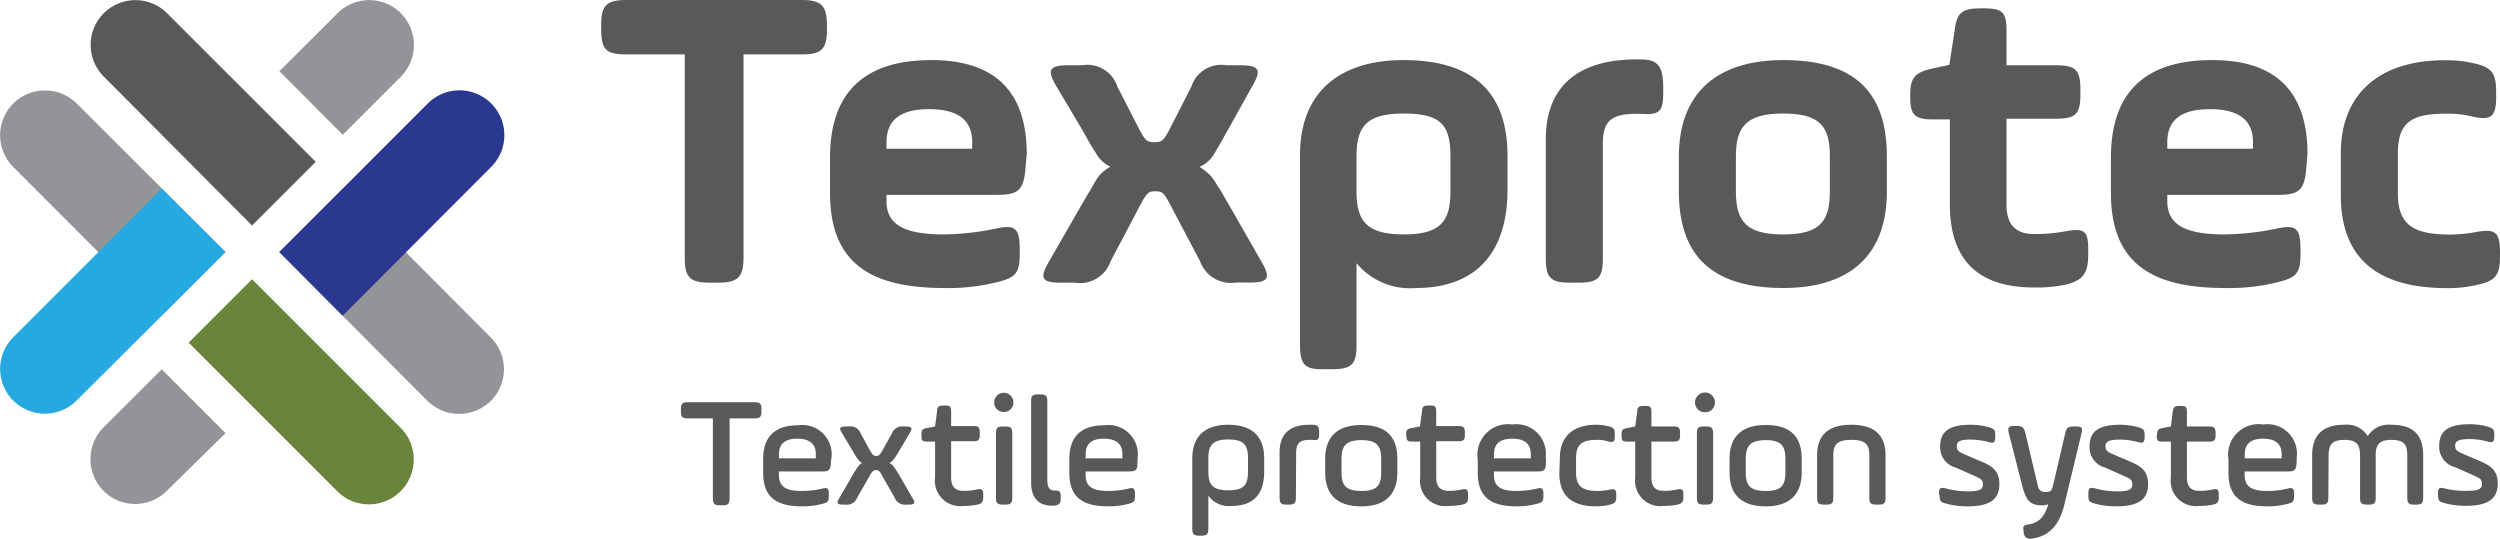
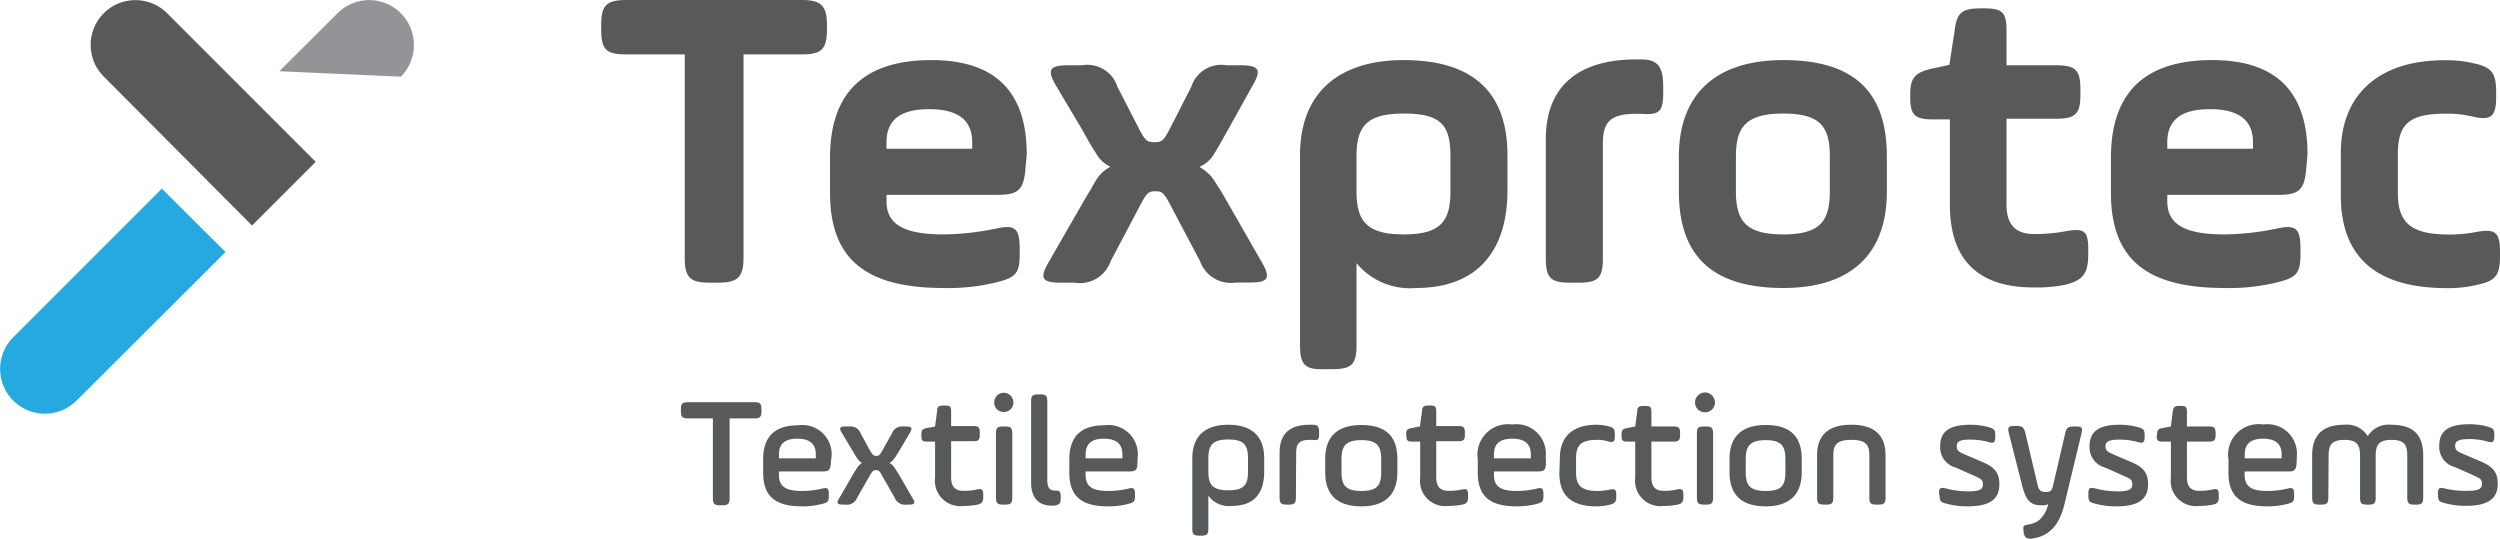
<svg xmlns="http://www.w3.org/2000/svg" id="Calque_1" data-name="Calque 1" viewBox="0 0 188.46 40.65">
  <defs>
    <style>.cls-1{fill:#58595b}.cls-2{fill:#929497}</style>
  </defs>
  <path class="cls-1" d="M45.32 1.9c0-1.47.36-1.9 1.9-1.9h13.22c1.47 0 1.9.43 1.9 1.9v.3c0 1.54-.43 1.9-1.9 1.9h-4.39v15.31c0 1.48-.43 1.9-1.91 1.9h-.62c-1.54 0-1.9-.42-1.9-1.9V4.1h-4.4c-1.54 0-1.9-.36-1.9-1.9zm31.97 10.99c-.16 1.47-.59 1.8-2.13 1.8h-8.33v.49c0 1.71 1.28 2.49 4.3 2.49a20.2 20.2 0 0 0 4-.45c1.41-.3 1.74 0 1.74 1.57v.36c0 1.44-.29 1.77-1.74 2.13a15.14 15.14 0 0 1-4 .43c-5.87 0-8.56-2.17-8.56-7.18V11.9c0-4.92 2.56-7.37 7.64-7.37q7.18 0 7.19 7.08c-.04.46-.08.88-.11 1.28zm-10.46-1.68h6.46v-.49c0-1.67-1.08-2.49-3.25-2.49s-3.21.82-3.21 2.49zm18.85-1.86c.62 1.21.72 1.37 1.35 1.37s.72-.16 1.34-1.37l1.44-2.82a2.37 2.37 0 0 1 2.66-1.61h1c1.47 0 1.67.33.91 1.61l-1.84 3.31c-.43.75-.73 1.31-1 1.74a2.38 2.38 0 0 1-1.12 1 4 4 0 0 1 .89.72 6 6 0 0 1 .52.79c.14.16.56.92.73 1.21l2.52 4.4c.75 1.28.56 1.6-.92 1.6h-1a2.46 2.46 0 0 1-2.69-1.6l-2.06-3.9c-.66-1.28-.76-1.38-1.31-1.38s-.66.1-1.32 1.38l-2.06 3.9A2.45 2.45 0 0 1 81 21.31h-1c-1.47 0-1.67-.32-.92-1.6l2.53-4.4.36-.62c.36-.56.36-.62.59-1a2.79 2.79 0 0 1 1.15-1.12 2.37 2.37 0 0 1-.92-.75l-.4-.63-.22-.36-.56-1-1.96-3.3c-.76-1.28-.56-1.61.92-1.61h1a2.37 2.37 0 0 1 2.66 1.61zM98 11.71c0-4.89 3.11-7.18 7.8-7.18q7.83 0 7.84 7.18v2.62c0 4.72-2.39 7.38-6.89 7.38a5.24 5.24 0 0 1-4.49-1.87V26c0 1.47-.36 1.83-1.84 1.83h-.59C98.37 27.87 98 27.51 98 26zm11.34.09c0-2.32-.65-3.24-3.51-3.24s-3.57 1-3.57 3.24v2.63c0 2.26.79 3.24 3.57 3.24s3.51-1 3.51-3.24zm11.49 7.68c0 1.47-.36 1.83-1.84 1.83h-.62c-1.48 0-1.84-.36-1.84-1.83v-9c0-3.9 2.36-6 6.82-6h.36c1.28 0 1.67.55 1.67 2.09V7c0 1.45-.32 1.68-1.67 1.58h-.36c-2 0-2.52.65-2.52 2.26zm5.73-5.05V11.8c0-4.68 2.76-7.27 7.87-7.27 5.35 0 7.81 2.39 7.81 7.27v2.63c0 4.72-2.69 7.28-7.81 7.28-5.34 0-7.87-2.4-7.87-7.28zm11.38-2.63c0-2.26-.72-3.24-3.51-3.24s-3.57 1-3.57 3.24v2.63c0 2.26.79 3.24 3.57 3.24s3.51-1 3.51-3.24zM144 7.18c0-1.31.33-1.7 1.61-2l1.34-.29.4-2.59c.16-1.35.55-1.67 2-1.67h.2c1.41 0 1.71.29 1.71 1.7v2.59h3.73c1.48 0 1.84.36 1.84 1.83v.37c0 1.47-.36 1.83-1.84 1.83h-3.73v6.5c0 1.47.68 2.19 2.06 2.19a11.92 11.92 0 0 0 2.3-.19c1.47-.27 1.8-.1 1.8 1.34v.36c0 1.48-.39 2-1.8 2.33a10.85 10.85 0 0 1-2.3.19c-4.23 0-6.33-2.09-6.33-6.26V9h-1.31C144.3 9 144 8.62 144 7.31zm29.84 5.71c-.16 1.47-.59 1.8-2.13 1.8h-8.33v.49c0 1.71 1.28 2.49 4.3 2.49a20.2 20.2 0 0 0 4-.45c1.41-.3 1.74 0 1.74 1.57v.36c0 1.44-.29 1.77-1.74 2.13a15.14 15.14 0 0 1-4 .43c-5.87 0-8.55-2.17-8.55-7.18V11.9q0-7.38 7.64-7.37 7.17 0 7.18 7.08c-.04.46-.08.88-.11 1.28zm-10.46-1.68h6.46v-.49c0-1.67-1.08-2.49-3.25-2.49s-3.21.82-3.21 2.49zm13.08.33c0-4.33 2.76-7 7.84-7a9 9 0 0 1 2.13.22c1.41.3 1.74.73 1.74 2.2v.36c0 1.48-.39 1.77-1.74 1.48a7.83 7.83 0 0 0-2.06-.23c-2.63 0-3.61.69-3.61 3v3c0 2.33 1.11 3.11 3.9 3.11a11 11 0 0 0 2-.19c1.44-.26 1.8 0 1.8 1.51v.32c0 1.48-.36 1.87-1.8 2.17a9.23 9.23 0 0 1-2.2.23c-5.34 0-8-2.33-8-7zM51.33 30.85c0-.42.11-.53.54-.53h5c.42 0 .53.11.53.53V31c0 .43-.11.54-.53.54H55v6c0 .44-.11.55-.55.55h-.17c-.43 0-.54-.11-.54-.55v-6h-1.87c-.43 0-.54-.11-.54-.54zM62.63 35c-.05.44-.17.54-.61.54h-3.3v.26c0 .87.5 1.21 1.7 1.21a6.66 6.66 0 0 0 1.58-.18c.38-.1.48 0 .48.41v.15c0 .4-.07.48-.48.59a5.88 5.88 0 0 1-1.55.19c-2 0-2.92-.75-2.92-2.54v-1c0-1.72.88-2.57 2.64-2.57a2.21 2.21 0 0 1 2.51 2.45c-.03.14-.04.31-.05.49zm-3.91-.45h2.78v-.3c0-.78-.46-1.18-1.4-1.18s-1.38.4-1.38 1.18zm6.84-.63c.22.38.3.45.5.45s.26-.06.48-.45l.7-1.25a.81.81 0 0 1 .88-.52h.16c.47 0 .53.12.29.51L67.78 34c-.37.62-.49.77-.73.9a.86.86 0 0 1 .31.26 1.91 1.91 0 0 1 .15.21l.27.43 1 1.73c.25.39.19.51-.29.51h-.16a.83.83 0 0 1-.89-.53l-.92-1.61c-.22-.42-.28-.46-.48-.46s-.28.07-.5.46l-.92 1.61a.82.82 0 0 1-.89.53h-.16c-.48 0-.54-.12-.29-.51l1-1.73c.36-.6.47-.77.71-.9-.24-.13-.35-.28-.71-.9l-.8-1.34c-.25-.39-.19-.51.29-.51H64a.81.81 0 0 1 .88.52zm3.9-1.17c0-.33.08-.42.4-.48l.63-.12.15-1.15c0-.34.14-.43.48-.43h.16c.34 0 .42.09.42.43v1.12h1.67c.39 0 .49.08.49.5v.14c0 .41-.1.5-.49.5H71.7V36c0 .69.31 1 .93 1a4 4 0 0 0 1-.1c.39-.08.49 0 .49.41v.15c0 .39-.1.51-.49.59a5.2 5.2 0 0 1-1 .09A1.91 1.91 0 0 1 70.49 36v-2.71h-.61c-.34 0-.42-.09-.42-.42zm5.71-2.94a.72.72 0 0 1 1 0 .74.74 0 0 1 0 1.06.76.76 0 0 1-1 0 .74.74 0 0 1 0-1.06zm-.09 2.87c0-.43.11-.53.54-.53h.15c.43 0 .54.1.54.53v4.82c0 .43-.11.54-.54.54h-.15c-.43 0-.54-.11-.54-.54zm2.65-2.42c0-.43.11-.53.53-.53h.16c.42 0 .53.1.53.53v5.88c0 .63.18.84.56.84s.45.06.45.47v.12c0 .39-.09.47-.49.55h-.16c-1 0-1.58-.56-1.58-1.76zM85.74 35c0 .44-.17.54-.61.54h-3.29v.26c0 .87.49 1.21 1.69 1.21a6.66 6.66 0 0 0 1.55-.18c.38-.1.48 0 .48.41v.15c0 .4-.07.48-.48.59a5.88 5.88 0 0 1-1.55.19c-2 0-2.92-.75-2.92-2.54v-1c0-1.72.88-2.57 2.64-2.57a2.21 2.21 0 0 1 2.51 2.45c0 .14-.01.31-.02.49zm-3.9-.45h2.77v-.3c0-.78-.46-1.18-1.4-1.18s-1.37.4-1.37 1.18zm8.04 0c0-1.7 1-2.53 2.71-2.53s2.71.8 2.71 2.53v1c0 1.72-.82 2.59-2.47 2.59a1.88 1.88 0 0 1-1.74-.78v2.49c0 .42-.11.53-.54.53h-.14c-.43 0-.53-.11-.53-.53zm4.2 0c0-1-.31-1.42-1.48-1.42s-1.51.42-1.51 1.42v1c0 1 .33 1.41 1.51 1.41s1.48-.41 1.48-1.41zm3.61 2.95c0 .43-.11.54-.54.54H97c-.43 0-.54-.11-.54-.54v-3.38q0-2.1 2.25-2.1h.23c.4 0 .5.14.5.56v.16c0 .39-.08.48-.5.42h-.23c-.8 0-1 .32-1 1zm2.21-1.9v-1c0-1.66.89-2.56 2.73-2.56s2.71.85 2.71 2.56v1c0 1.65-.89 2.57-2.71 2.57s-2.73-.86-2.73-2.57zm4.22-1c0-1-.34-1.42-1.49-1.42s-1.5.42-1.5 1.42v1c0 1 .33 1.41 1.5 1.41s1.49-.41 1.49-1.41zm1.88-1.85c0-.33.09-.42.41-.48l.63-.12.16-1.15c0-.34.14-.43.49-.43h.15c.34 0 .43.09.43.43v1.12h1.66c.39 0 .5.08.5.5v.14c0 .41-.11.5-.5.5h-1.66V36c0 .69.31 1 .92 1a4.13 4.13 0 0 0 1-.1c.39-.08.48 0 .48.41v.15c0 .39-.09.51-.48.59a5.39 5.39 0 0 1-1 .09 1.9 1.9 0 0 1-2.13-2.14v-2.71h-.62c-.33 0-.42-.09-.42-.42zM116.53 35c0 .44-.17.54-.61.54h-3.3v.26c0 .87.5 1.21 1.7 1.21a6.51 6.51 0 0 0 1.54-.18c.38-.1.49 0 .49.41v.15c0 .4-.07.48-.49.59a5.75 5.75 0 0 1-1.54.19c-2 0-2.92-.75-2.92-2.54v-1A2.3 2.3 0 0 1 114 32a2.22 2.22 0 0 1 2.52 2.45c.03.2.02.37.01.55zm-3.91-.45h2.78v-.3c0-.78-.46-1.18-1.4-1.18s-1.38.4-1.38 1.18zm4.97-.04c0-1.55.93-2.49 2.74-2.49a3.39 3.39 0 0 1 .93.12c.39.09.47.2.47.59v.15c0 .42-.11.5-.49.4a2.57 2.57 0 0 0-.88-.12c-1.14 0-1.55.38-1.55 1.36v1.12c0 1 .45 1.37 1.63 1.37a5.18 5.18 0 0 0 .91-.1c.4-.08.49 0 .49.4v.14c0 .4-.11.5-.5.6a4.07 4.07 0 0 1-1 .12c-1.9 0-2.79-.83-2.79-2.5zm4.65-1.76c0-.33.08-.42.41-.48l.62-.12.15-1.12c0-.34.14-.43.48-.43h.16c.34 0 .43.09.43.43v1.12h1.66c.39 0 .5.08.5.5v.14c0 .41-.11.5-.5.5h-1.66V36c0 .69.3 1 .92 1a4 4 0 0 0 1-.1c.39-.08.49 0 .49.41v.15c0 .39-.1.51-.49.59a5.2 5.2 0 0 1-1 .09 1.91 1.91 0 0 1-2.14-2.14v-2.71h-.61c-.34 0-.42-.09-.42-.42zm5.76-2.94a.74.74 0 0 1 1.06 0 .75.75 0 0 1 0 1.06.77.77 0 0 1-1.06 0 .74.74 0 0 1 0-1.06zm-.08 2.87c0-.43.1-.53.53-.53h.15c.43 0 .54.1.54.53v4.82c0 .43-.11.54-.54.54h-.15c-.43 0-.53-.11-.53-.54zm2.46 2.92v-1c0-1.66.89-2.56 2.73-2.56s2.71.85 2.71 2.56v1c0 1.65-.89 2.57-2.71 2.57s-2.73-.86-2.73-2.57zm4.21-1c0-1-.33-1.42-1.48-1.42s-1.51.42-1.51 1.42v1c0 1 .33 1.41 1.51 1.41s1.48-.41 1.48-1.41zm3.61 2.9c0 .43-.11.54-.53.54h-.16c-.43 0-.53-.11-.53-.54v-3.18c0-1.53.86-2.3 2.58-2.3s2.58.77 2.58 2.3v3.18c0 .43-.11.54-.53.54h-.16c-.43 0-.53-.11-.53-.54v-3.18c0-.81-.3-1.16-1.36-1.16s-1.36.35-1.36 1.16zm7.97-.27c0-.42.09-.51.48-.42a6.43 6.43 0 0 0 1.73.23c.81 0 1.1-.13 1.1-.51s-.15-.44-.76-.71l-1.28-.57a1.57 1.57 0 0 1-1.18-1.62c0-1.1.69-1.61 2.27-1.61a5.11 5.11 0 0 1 1.38.18c.42.13.5.2.5.59v.14c0 .42-.11.51-.49.4a5.05 5.05 0 0 0-1.41-.19c-.77 0-1 .15-1 .49s.15.42.56.61l1.38.59c.87.37 1.27.78 1.27 1.67 0 1.14-.72 1.67-2.4 1.67a5.94 5.94 0 0 1-1.62-.21c-.4-.1-.48-.19-.48-.58zm7.42-.73c.1.48.26.59.64.59s.45-.12.56-.59l.89-3.82c.09-.43.22-.53.66-.53h.16c.43 0 .52.1.41.53L155.63 38c-.39 1.62-1.18 2.46-2.54 2.61-.3 0-.45-.07-.54-.44v-.16c-.08-.33 0-.42.33-.47.81-.11 1.26-.59 1.53-1.53a1.25 1.25 0 0 1-.54.08c-.89 0-1.17-.47-1.44-1.52l-1-3.93c-.1-.43 0-.53.42-.53h.15c.44 0 .57.1.68.53zm3.84.73c0-.42.09-.51.48-.42a6.43 6.43 0 0 0 1.73.23c.81 0 1.1-.13 1.1-.51s-.15-.44-.76-.71l-1.28-.57a1.57 1.57 0 0 1-1.18-1.62c0-1.1.69-1.61 2.27-1.61a5.11 5.11 0 0 1 1.38.18c.42.13.5.2.5.59v.14c0 .42-.11.51-.49.4a5.05 5.05 0 0 0-1.41-.19c-.77 0-1.05.15-1.05.49s.15.42.56.61l1.38.59c.87.37 1.27.78 1.27 1.67 0 1.14-.72 1.67-2.4 1.67a5.94 5.94 0 0 1-1.62-.21c-.4-.1-.48-.19-.48-.58zm5.18-4.48c0-.33.09-.42.41-.48l.63-.12.14-1.12c.05-.34.14-.43.49-.43h.15c.34 0 .43.09.43.43v1.12h1.66c.39 0 .5.08.5.5v.14c0 .41-.11.5-.5.5h-1.66V36c0 .69.31 1 .92 1a4.13 4.13 0 0 0 1-.1c.39-.08.48 0 .48.41v.15c0 .39-.09.51-.48.59a5.39 5.39 0 0 1-1 .09 1.9 1.9 0 0 1-2.13-2.14v-2.71H163c-.33 0-.42-.09-.42-.42zM173.12 35c-.05.44-.17.54-.61.54h-3.3v.26c0 .87.5 1.21 1.7 1.21a6.51 6.51 0 0 0 1.54-.18c.38-.1.49 0 .49.41v.15c0 .4-.07.48-.49.59a5.75 5.75 0 0 1-1.54.19c-2 0-2.92-.75-2.92-2.54v-1a2.3 2.3 0 0 1 2.63-2.63 2.22 2.22 0 0 1 2.52 2.45c0 .2-.01.37-.02.55zm-3.91-.45H172v-.3c0-.78-.46-1.18-1.4-1.18s-1.38.4-1.38 1.18zm6.31 2.95c0 .43-.1.54-.53.54h-.16c-.42 0-.53-.11-.53-.54v-3.18c0-1.53.81-2.3 2.41-2.3a1.84 1.84 0 0 1 1.78.86 1.85 1.85 0 0 1 1.78-.86c1.66 0 2.4.78 2.4 2.3v3.18c0 .43-.11.54-.53.54H182c-.43 0-.53-.11-.53-.54v-3.18c0-.81-.26-1.16-1.18-1.16s-1.2.35-1.2 1.16v3.18c0 .43-.1.54-.53.54h-.12c-.43 0-.53-.11-.53-.54v-3.18c0-.81-.27-1.16-1.18-1.16s-1.19.35-1.19 1.16zm8.26-.27c0-.42.09-.51.47-.42A6.56 6.56 0 0 0 186 37c.8 0 1.1-.13 1.1-.51s-.15-.44-.76-.71l-1.28-.57a1.57 1.57 0 0 1-1.18-1.62c0-1.1.69-1.61 2.27-1.61a5.11 5.11 0 0 1 1.38.18c.41.13.5.2.5.59v.14c0 .42-.11.51-.49.4a5.1 5.1 0 0 0-1.41-.19c-.77 0-1.05.15-1.05.49s.14.42.56.61l1.38.59c.86.37 1.27.78 1.27 1.67 0 1.14-.73 1.67-2.4 1.67a6.06 6.06 0 0 1-1.63-.21c-.39-.1-.47-.19-.47-.58z" />
-   <path class="cls-2" d="M12.19 23.79L1 12.59A3.39 3.39 0 0 1 1 7.8a3.4 3.4 0 0 1 4.78 0L17 19z" />
  <path d="M17 19L5.77 30.2a3.38 3.38 0 0 1-4.77 0 3.38 3.38 0 0 1 0-4.78l11.2-11.2z" fill="#25a9e0" />
-   <path class="cls-2" d="M17 32.65L12.58 37a3.38 3.38 0 0 1-4.78 0 3.4 3.4 0 0 1 0-4.78l4.39-4.38z" />
-   <path d="M19 21.05l11.2 11.2a3.38 3.38 0 0 1 0 4.78 3.38 3.38 0 0 1-4.78 0l-11.2-11.2z" fill="#68853b" />
-   <path class="cls-2" d="M25.83 14.24L37 25.44a3.38 3.38 0 0 1 0 4.78 3.4 3.4 0 0 1-4.78 0L21.05 19z" />
-   <path d="M21.05 19l11.2-11.2a3.38 3.38 0 0 1 4.78 0 3.38 3.38 0 0 1 0 4.78L25.83 23.8z" fill="#2b388f" />
-   <path class="cls-2" d="M21.06 5.37L25.44 1a3.38 3.38 0 0 1 4.78 0 3.4 3.4 0 0 1 0 4.78l-4.38 4.38z" />
+   <path class="cls-2" d="M21.06 5.37L25.44 1a3.38 3.38 0 0 1 4.78 0 3.4 3.4 0 0 1 0 4.78z" />
  <path class="cls-1" d="M19 17L7.82 5.77a3.38 3.38 0 0 1 0-4.77 3.38 3.38 0 0 1 4.78 0l11.2 11.2z" />
</svg>